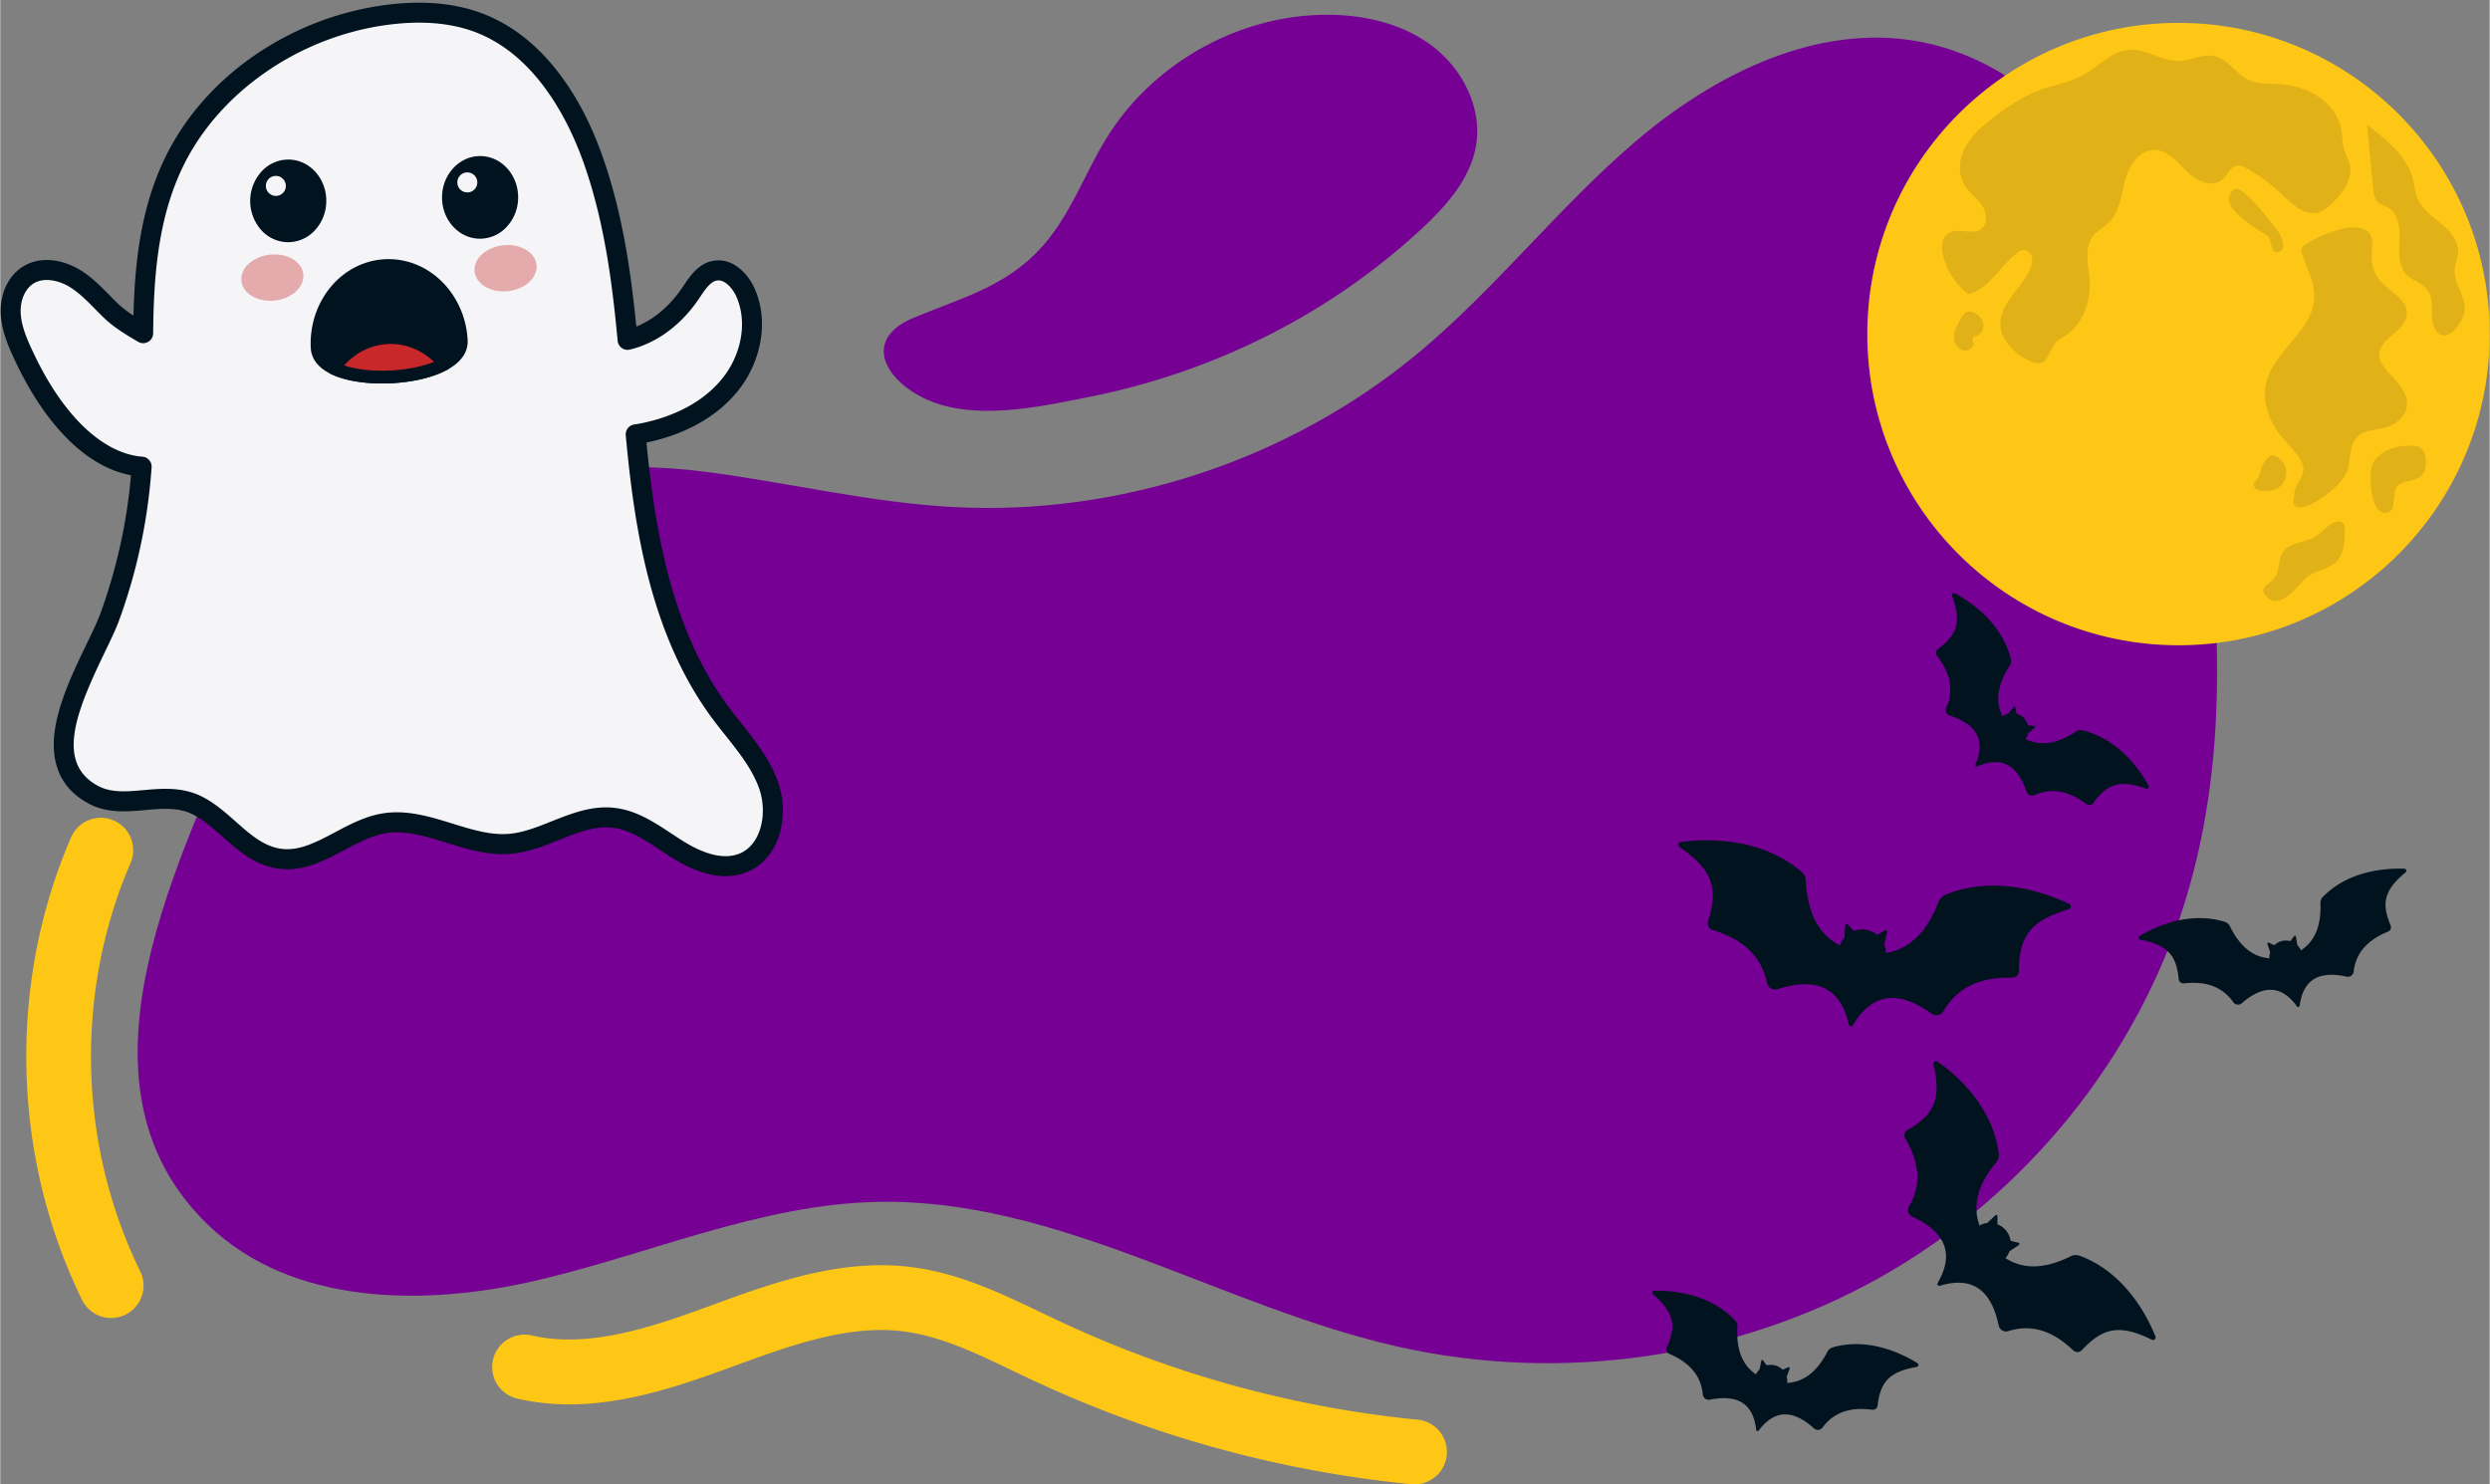
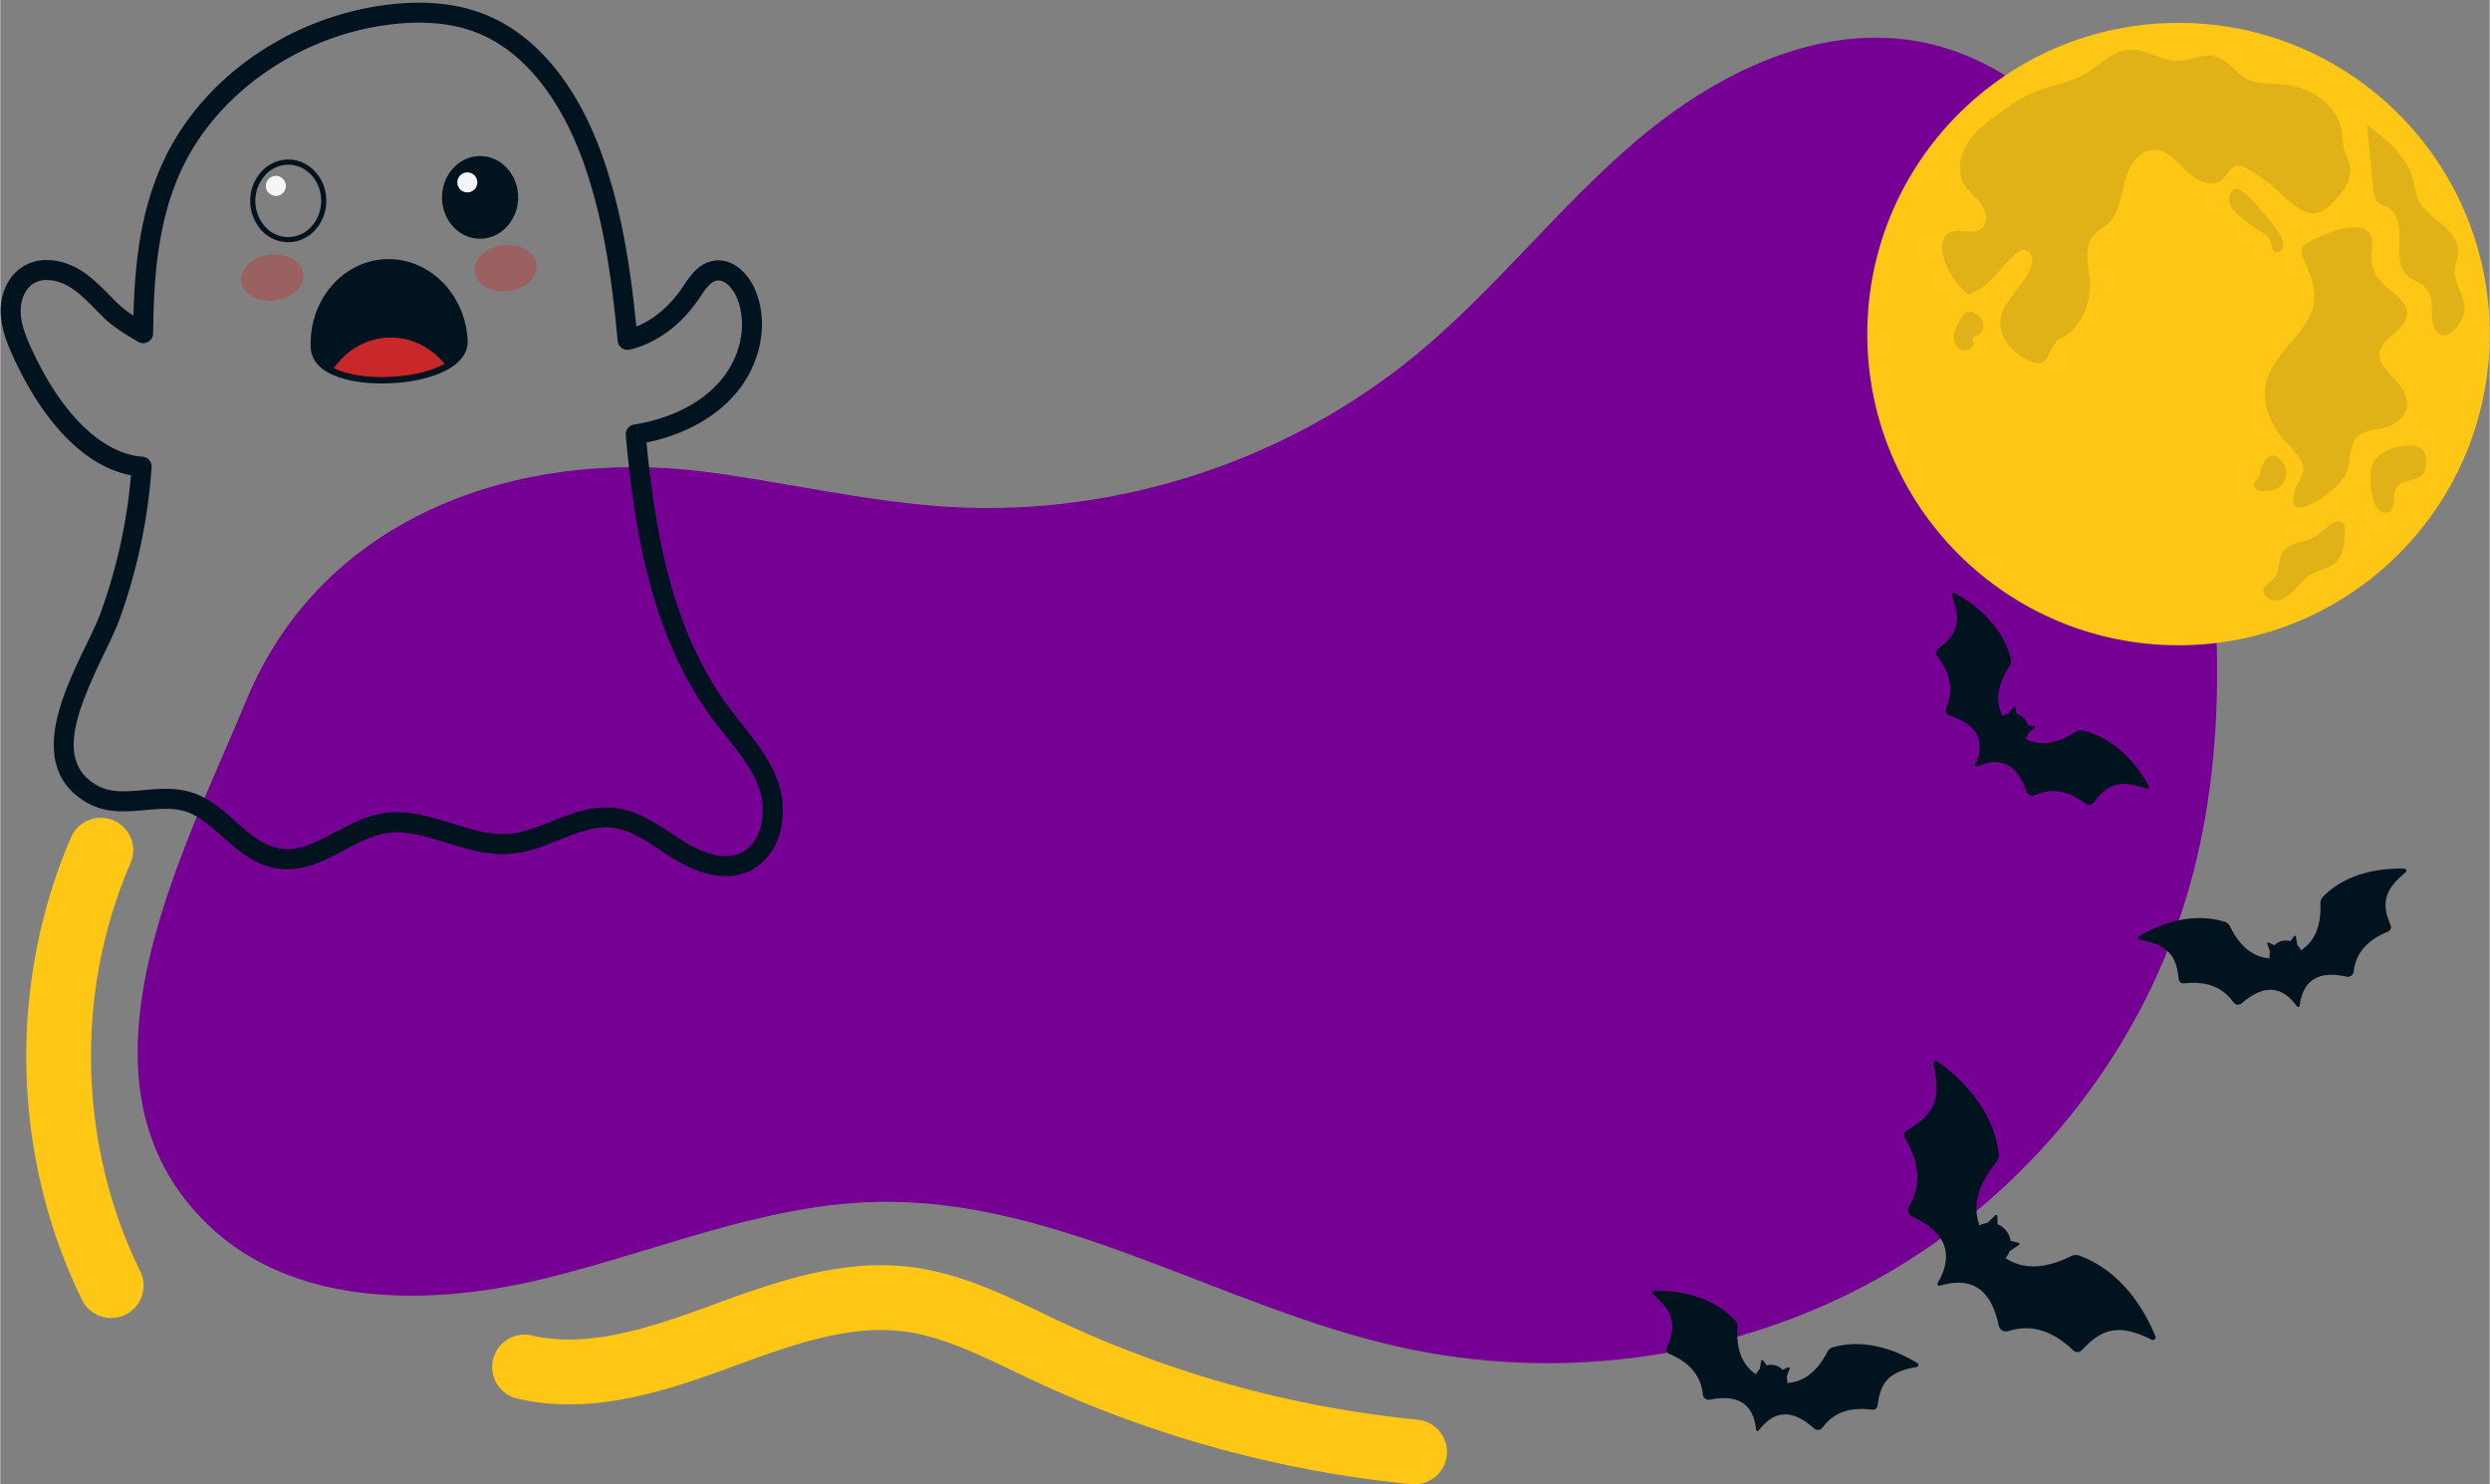
<svg xmlns="http://www.w3.org/2000/svg" data-name="Layer 1" height="1789" preserveAspectRatio="xMidYMid meet" version="1.0" viewBox="-0.5 603.8 3000.5 1789.1" width="3001" zoomAndPan="magnify">
  <rect x="-0.5" y="603.8" width="3000.5" height="1789.1" fill="#808080" stroke="none" />
  <g id="change1_1">
    <path d="M849.32,1172.46c99.32,12.84,197.3,36.86,297.29,42.41,200.9,11.14,405.12-56,560.21-184.16,95.18-78.65,171.31-178.17,265.51-258s216.46-140.74,338-119.17c102.37,18.16,188,93.25,240.6,182.9s76.53,193.07,93.92,295.57c31.26,184.29,43.32,376.73-11.18,555.53-58.31,191.33-193.66,357.49-367.95,455.62s-385.49,127.79-580.67,84c-213.25-47.81-409.8-179.25-628.3-174.71-140.1,2.91-272.08,62-408.48,94.15S352.09,2177.8,250.82,2081c-180.38-172.49-32.18-446.2,45.65-633.92C388.14,1225.93,623.84,1143.3,849.32,1172.46Z" fill="#760094" />
  </g>
  <g id="change2_1">
-     <path d="M878,1068.85c25.64-30.92,36-76,19.56-112.65-6.65-14.79-20.74-29.09-36.7-26.18-13.57,2.48-21.74,15.91-29.48,27.33-17.9,26.42-44.4,48.55-75.81,56-6.93-74.21-17-147.84-41.78-217.83C689.16,726,645.21,657.42,576.24,631.25c-36.24-13.75-76.33-14.47-114.71-9-107.65,15.36-209.16,82.9-254.79,181.61-29.07,62.9-34.37,131.58-35,201.52-14.48-8.43-28.31-16.92-38.65-26.86-14.22-13.67-27.14-29.08-44-39.3s-39.32-14.27-56-3.8c-14.54,9.11-21.39,27.34-21,44.49S19,1013.45,26.12,1029c14.6,31.75,32.48,62.3,56.07,88.08,21,23,47.61,42.45,78.27,48a95,95,0,0,0,9.43,1.2c-.13,1.88-.27,3.77-.41,5.65a661.56,661.56,0,0,1-37.8,174.82c-19.63,54.19-101.45,170.07-20.74,214.58,38.63,21.31,84.92-7.52,126.39,13.47,35,17.71,58.19,58.52,99.28,64.08,44.15,6,80.9-35,124.8-42.56,51.19-8.82,100.78,29.05,152.54,24.58,42.87-3.71,81.31-36.14,124.09-31.51,28.65,3.1,52.5,22.24,76.86,37.62s55,27.74,81.35,16.18c32.51-14.23,41.12-58.64,29.53-92.19s-37.31-59.88-58.43-88.4c-68.63-92.65-90.13-211.44-101.13-326.21-.29-3-.57-6.07-.85-9.1,3.07-.42,6.11-1,9.08-1.56C813.82,1117.79,852.39,1099.77,878,1068.85Z" fill="#f5f5f7" />
-   </g>
+     </g>
  <g id="change3_6">
    <path d="M873.71,1659.84c-19.52,0-41.35-7.56-65.23-22.63-4.39-2.77-8.78-5.68-13-8.49-19.54-12.91-38-25.1-58.71-27.34-21-2.27-41.65,6-63.55,14.74-18.47,7.38-37.56,15-58.21,16.79-27,2.33-52.71-5.63-77.56-13.33-25.73-8-50-15.5-74-11.37-16.65,2.87-32.51,11.28-49.3,20.18-24.5,13-49.82,26.41-79.15,22.44-28.44-3.85-48.42-21.56-67.75-38.69-11.76-10.42-22.87-20.26-35.35-26.58-17.65-8.93-37.11-7.2-57.72-5.37-22.86,2-46.5,4.14-69.05-8.29-33.08-18.25-46.31-49-39.32-91.43,5.56-33.75,23.22-70.3,37.4-99.67,6.9-14.27,13.41-27.76,17.16-38.12a648.8,648.8,0,0,0,36.66-166c-29.5-5.68-57.66-23-83.71-51.46-21.92-24-40.93-53.77-58.13-91.17C7.57,1017.49.46,999.49,0,980.18c-.53-23.26,9.68-44.32,26.64-54.95,22.67-14.21,50.33-7.4,68.66,3.7,13.93,8.45,25.07,19.75,35.85,30.69,3.35,3.41,6.82,6.93,10.25,10.23a128.93,128.93,0,0,0,18.64,14.34c1.53-61.66,8.23-125.8,35.77-185.38,22.89-49.53,60.29-93.4,108.16-126.87a362.78,362.78,0,0,1,155.85-61.6c45.91-6.55,86.51-3.3,120.67,9.66s64.66,36.43,90.62,69.75c21.83,28,40,62.24,54,101.78,24.21,68.26,34.33,138.92,41,205.89,21.05-8.47,40.34-24.71,55.31-46.82l1.55-2.29c8-12,18.08-26.9,35.73-30.12,22.32-4.07,41.11,13.68,49.83,33.08,8.9,19.76,11.27,42.46,6.86,65.64a132.41,132.41,0,0,1-28.13,59.62l-9.26-7.68,9.26,7.68c-31.35,37.8-76.22,53.88-108.9,60.7C788.61,1242.86,808.48,1363,877,1455.47c5,6.73,10.39,13.53,15.61,20.11,17.24,21.7,35.07,44.14,44.53,71.53a104.07,104.07,0,0,1,2,60.5c-6.15,22-19.67,38.58-38.07,46.63A67.41,67.41,0,0,1,873.71,1659.84Zm-144.16-82.9a90.06,90.06,0,0,1,9.78.52c26.52,2.87,48.31,17.27,69.38,31.2,4.15,2.74,8.44,5.57,12.61,8.21,28.57,18,52.16,23.19,70.1,15.34,25.81-11.31,32.73-49.07,23-77.25-8.12-23.5-23.91-43.37-40.62-64.42-5.35-6.73-10.88-13.69-16.11-20.75C785.22,1372,764.73,1247,754.25,1137.57c-.29-3-.58-6.09-.86-9.14a12,12,0,0,1,10.36-13c2.59-.35,5.31-.82,8.32-1.43,29-5.87,69.33-19.8,96.7-52.8h0c24.38-29.39,31.55-69.59,17.86-100-4.88-10.83-14.54-20.93-23.58-19.28-7.67,1.39-14,10.79-20.09,19.87l-1.59,2.36c-21.47,31.7-51,53.36-83,61a12,12,0,0,1-14.76-10.59c-6.51-69.75-16-144.07-41.14-214.92C686,753.16,647.17,671,572,642.49c-30.31-11.5-66.89-14.3-108.74-8.33C356.06,649.45,259.66,718,217.66,808.9c-28.78,62.28-33.3,131.29-33.89,196.59a12,12,0,0,1-18.08,10.29c-14.36-8.36-29.35-17.45-40.94-28.59-3.66-3.53-7.25-7.17-10.72-10.69-10.19-10.34-19.81-20.1-31.18-27-11.64-7.06-30-12.31-43.41-3.9-9.67,6.06-15.7,19.42-15.37,34,.32,14.1,5.42,27.94,13,44.38,16.14,35.1,33.81,62.9,54,85,15.67,17.13,40.8,38.72,71.53,44.27a78.49,78.49,0,0,0,8.2,1,12,12,0,0,1,11.09,12.81c-.13,1.91-.27,3.83-.42,5.74a672.55,672.55,0,0,1-38.48,178c-4.17,11.52-11,25.54-18.12,40.39-34.23,70.87-58.47,131.79-8.12,159.56,16.11,8.89,35.15,7.2,55.3,5.4,22-2,46.92-4.18,70.71,7.87,15.26,7.72,28.06,19.07,40.45,30,17.4,15.42,33.83,30,55,32.85,21.66,2.93,42.54-8.13,64.65-19.85,17.72-9.4,36.05-19.12,56.49-22.64,29.62-5.11,57.86,3.64,85.17,12.11,23.68,7.33,46,14.26,68.37,12.33,17.1-1.47,33.74-8.12,51.36-15.16C685,1585.48,706.42,1576.94,729.55,1576.94Z" fill="#00131f" />
  </g>
  <g id="change3_7">
    <path d="M535,1042.42c-33.5,18.67-100.33,21.5-133.65,5.16-11.72-5.74-19.29-13.85-19.83-24.48a100.6,100.6,0,0,1,13-55.14c14.48-25.23,39.66-42.51,69.07-44s56.2,13.22,73.09,36.88a100.31,100.31,0,0,1,18.41,53.57C555.65,1025.93,547.73,1035.32,535,1042.42Z" fill="#00131f" />
  </g>
  <g id="change3_8">
    <path d="M459.68,1066c-23.41,0-46-3.74-61.75-11.46-19.15-9.38-23.71-22.07-24.16-31.06a108.13,108.13,0,0,1,14-59.4c16.3-28.42,44.5-46.31,75.41-47.85s60.74,13.45,79.79,40.12a108,108,0,0,1,19.84,57.69c.49,9.65-3.29,23.58-24,35.14h0C518.93,1060.25,488.7,1066,459.68,1066Zm7.83-134.36c-1.18,0-2.36,0-3.55.09C438.35,933,414.9,948,401.24,971.82a92.61,92.61,0,0,0-12,50.89c.36,7,5.57,13,15.49,17.91,31,15.18,94.79,12.67,126.46-5,11.07-6.17,16.49-13.17,16.1-20.81a92.58,92.58,0,0,0-17-49.45C515.13,944.07,491.85,931.65,467.51,931.65ZM535,1042.42h0Z" fill="#00131f" />
  </g>
  <g id="change4_1">
    <path d="M535,1042.42c-33.5,18.67-100.33,21.5-133.65,5.16,16.17-22.8,41.6-37.34,70-36.92C496.73,1011,519.39,1023.23,535,1042.42Z" fill="#c9282a" />
  </g>
  <g id="change3_9">
-     <path d="M459.68,1066c-23.41,0-46-3.74-61.75-11.46A7.76,7.76,0,0,1,395,1043.1a97.91,97.91,0,0,1,33.06-29.52,89,89,0,0,1,43.39-10.68c26.61.38,52,13,69.55,34.62a7.76,7.76,0,0,1-2.24,11.67C518.93,1060.25,488.7,1066,459.68,1066Zm-45.8-21.72c29.9,9.88,78.05,8,108.31-4.36-14-13.51-32.13-21.25-51-21.51C449.43,1018.09,429,1027.42,413.88,1044.29Z" fill="#00131f" />
-   </g>
+     </g>
  <g id="change3_10">
-     <ellipse cx="346.58" cy="845.91" fill="#00131f" rx="46.7" ry="42.76" transform="rotate(-89.18 346.593 845.919)" />
-   </g>
+     </g>
  <g id="change3_11">
    <path d="M346.49,895.72h-.62a43.78,43.78,0,0,1-32.31-15.15,52.91,52.91,0,0,1,1-70.23,43.81,43.81,0,0,1,32.73-14.22c25.28.36,45.53,23,45.14,50.46l-3.1-.05,3.1.05a51.71,51.71,0,0,1-13.84,34.92A43.84,43.84,0,0,1,346.49,895.72Zm.19-93.41a37.71,37.71,0,0,0-27.59,12.28,46.71,46.71,0,0,0-.89,61.85,37.15,37.15,0,0,0,55.88.8,45.53,45.53,0,0,0,12.15-30.76c.35-24-17.16-43.85-39-44.16Z" fill="#00131f" />
  </g>
  <g id="change3_12">
    <ellipse cx="577.81" cy="841.71" fill="#00131f" rx="46.7" ry="42.76" transform="rotate(-89.18 577.819 841.706)" />
  </g>
  <g id="change3_13">
    <path d="M577.72,891.51h-.62c-25.29-.36-45.54-23-45.15-50.46s21.31-49.52,46.57-49.14,45.54,23,45.14,50.45a51.74,51.74,0,0,1-13.84,34.93A43.81,43.81,0,0,1,577.72,891.51Zm.19-93.4c-21.63,0-39.41,19.18-39.75,43-.34,24,17.16,43.85,39,44.16A37.74,37.74,0,0,0,605.31,873a45.61,45.61,0,0,0,12.15-30.76l3.1.05-3.1-.05c.34-24-17.17-43.84-39-44.16Z" fill="#00131f" />
  </g>
  <g id="change2_2">
    <circle cx="331.65" cy="827.87" fill="#f5f5f7" r="12.09" />
  </g>
  <g id="change2_3">
    <circle cx="562.42" cy="823.66" fill="#f5f5f7" r="12.09" />
  </g>
  <g id="change4_3" opacity=".37">
    <ellipse cx="608.56" cy="927.06" fill="#c9282a" rx="37.54" ry="27.81" transform="rotate(-6.3 608.743 927.296)" />
  </g>
  <g id="change4_2" opacity=".37">
    <ellipse cx="327.45" cy="938.36" fill="#c9282a" rx="37.54" ry="27.81" transform="rotate(-6.3 327.539 938.522)" />
  </g>
  <g id="change1_2">
-     <path d="M1712.21,880c30.08-27.91,59.36-60.65,66.07-101.13,7.53-45.41-16.52-92.36-53.34-120S1640.6,621,1594.59,621.63c-103.39,1.5-204.39,58.06-259.69,145.43-23.84,37.65-39.52,80.22-65.56,116.38-44.95,62.4-102.25,75.76-168.79,103.36-63.13,26.19-34.21,76,15.45,98.47,58.59,26.46,137.91,8.55,198.35-3.55a838.36,838.36,0,0,0,198.05-66.25A808.5,808.5,0,0,0,1712.21,880Z" fill="#760094" />
-   </g>
+     </g>
  <g id="change5_1">
    <circle cx="2624.88" cy="1006.47" fill="#ffc715" r="375.1" />
  </g>
  <g id="change3_3" opacity=".12">
    <path d="M2410.09,994.09c-.07-25.7,26.51-42.92,36.16-66.73,1.84-4.54,3.05-9.61,1.71-14.31s-6-8.74-10.81-8a14.5,14.5,0,0,0-6.27,3.15c-20.94,15.84-33.83,43.88-59.31,50.24a87.24,87.24,0,0,1-29.9-44.29c-3-10.31-2.94-23.58,6.13-29.33,11.42-7.25,28.57,3,39.33-5.17,8.6-6.56,6.52-20.48.25-29.3s-15.63-15.24-21-24.61c-8.15-14.1-5.57-32.47,2.58-46.58S2390,754.43,2403,744.6c16.6-12.56,34-24.45,53.48-31.81,18-6.81,37.67-9.67,54.47-19.13,18.2-10.24,33.41-28.21,54.23-29.82s39.78,14,60.61,13.35c14.59-.47,28.88-9,43.07-5.57,15.5,3.73,24.49,20.08,38.63,27.45,12.8,6.66,28.07,5.2,42.45,6.31,31.7,2.44,64.62,22.27,70.91,53.43,1.7,8.43,1.4,17.24,3.87,25.47,1.93,6.44,5.49,12.34,6.82,18.93,3.48,17.33-9.1,33.55-21.82,45.83-4.38,4.23-9,8.44-14.81,10.41-17.1,5.83-33.21-9.67-46.31-22.11a206,206,0,0,0-40.76-30.11c-3.91-2.2-8.27-4.34-12.68-3.56-8.12,1.43-11.35,11.25-17.61,16.62-12.32,10.59-31.44,1.19-43-10.23s-23.55-25.92-39.79-25.48c-18.34.5-29.95,20-34.56,37.76s-6.66,37.72-19.87,50.46c-5.89,5.68-13.62,9.41-18.66,15.87-10.82,13.86-5.39,33.63-3.94,51.16,2.31,27.81-9.18,58.35-33.83,71.42-18.83,10-12.44,38.54-36.95,28.25C2429.21,1032.06,2410.14,1014.48,2410.09,994.09Z" fill="#00131f" />
  </g>
  <g id="change3_4" opacity=".12">
    <path d="M2376.48,1021.62c-3.12,5.55-11.71,6.1-16.62,2s-6.41-11.15-5.35-17.43,4.27-12,7.42-17.49c2.23-3.93,5-8.23,9.36-9.22,2.83-.64,5.8.28,8.35,1.65,5,2.7,9.17,7.49,10.06,13.14s-2.06,12-7.38,14c-2,.77-4.48,1.21-5.3,3.17-1.23,2.91,2.36,6.84.13,9.07" fill="#00131f" />
  </g>
  <g id="change3_19" opacity=".12">
    <path d="M2693.27,831.35c-6.15,2.34-8.57,10.31-6.78,16.65s6.64,11.28,11.56,15.66A178.77,178.77,0,0,0,2725.8,884c2.91,1.73,6,3.46,7.94,6.22,4.36,6.06,2,20.64,12,17.07s3.59-16.71.36-22.55C2741.68,876.8,2702.7,827.77,2693.27,831.35Z" fill="#00131f" />
  </g>
  <g id="change3_20" opacity=".12">
    <path d="M2779.51,897.27c-2.56,1.64-5.3,3.51-6.19,6.41-.78,2.54,0,5.26.93,7.76,6,17,15.07,33.68,14.24,51.67-1.8,39.26-47.92,62.7-57.62,100.79-5.68,22.3,2.52,46.42,16.81,64.46,9,11.42,20.59,21.2,26.57,34.49s-12.07,27.43-9.58,38.12c-11.45,37,57.33-5.54,64.26-31.69,3.62-13.68,1.82-30.24,12.29-39.76,7.83-7.12,19.49-7.24,29.82-9.58,13.36-3,26.82-12.08,29-25.6,2.93-17.91-14-31.91-25.5-45.93-3.67-4.47-7-9.57-7.51-15.34-1.74-20.75,31.68-29.58,33.18-50.36,1.26-17.52-19.87-26.6-31.61-39.68a43.23,43.23,0,0,1-10.92-26.9c-.28-7,1.14-13.92.64-20.87C2855.88,860.55,2796,886.75,2779.51,897.27Z" fill="#00131f" />
  </g>
  <g id="change3_21" opacity=".12">
    <path d="M2969.88,977.18c.8-17-13.63-32.19-12.07-49.15.6-6.6,3.62-12.81,4.09-19.41,1-14-9.42-26.09-20.18-35.09s-23.09-17.37-28.54-30.3c-3-7.16-3.6-15.09-5.51-22.63-7.22-28.59-32.14-48.66-55.57-66.57l7.31,76c.63,6.63,1.64,14,6.78,18.22,3.1,2.56,7.2,3.5,10.73,5.42,13.29,7.25,15,25.38,14.3,40.5s-1.25,32.67,10.26,42.49c4.78,4.09,11,6.1,16.13,9.72,21.85,15.39,6.28,37.26,16.87,54.65C2947.3,1022.09,2969.21,991.33,2969.88,977.18Z" fill="#00131f" />
  </g>
  <g id="change3_2" opacity=".12">
    <path d="M2858.69,1163.34c8-16.77,29.07-22.91,47.63-22.35a21.23,21.23,0,0,1,8.27,1.47c7.41,3.39,9.22,13.13,8.5,21.25-.34,3.7-1,7.5-3.1,10.6-7,10.55-22.5,6.94-30.89,15.23-7.66,7.58-1.24,28.31-11,31.63C2854.85,1229,2854.11,1173,2858.69,1163.34Z" fill="#00131f" />
  </g>
  <g id="change3_5" opacity=".12">
    <path d="M2741.46,1153.38a6.8,6.8,0,0,0-3.19-.83,4.31,4.31,0,0,0-1.23.23,9.18,9.18,0,0,0-2.46,1.33,26.24,26.24,0,0,0-9.8,13.67c-1,3.24-1.32,6.67-2.72,9.74-3,6.71-9.87,8.69-4.5,15.11,3.46,4.12,15.48,3.06,19.9,2.16C2758.08,1190.57,2761.44,1162.94,2741.46,1153.38Z" fill="#00131f" />
  </g>
  <g id="change3_1" opacity=".12">
    <path d="M2778.43,1300.54c9.79-9.23,25.55-9.57,35.51-18.62,10.61-9.64,11.38-25.77,11.39-40.1,0-2.11,0-4.34-1.06-6.18-3-5.27-11.08-3.5-16-.05-7.16,5-12.87,12-20.55,16.11-6.37,3.42-13.65,4.63-20.55,6.82s-13.88,5.8-17.3,12.17c-5.85,10.94-1.91,22.16-11.26,31.89-5.88,6.11-16.37,9.68-9.05,18.7C2746.24,1341.91,2768.7,1309.71,2778.43,1300.54Z" fill="#00131f" />
  </g>
  <g id="change3_14">
-     <path d="M2493.07,1693.25c-41.61-19.69-97.51-32.13-149-11a15.06,15.06,0,0,0-8.37,8.51c-12.94,33.68-32.71,56.43-63.42,61.7a28.31,28.31,0,0,0-2.13-10.66l3.58-14.67a1.74,1.74,0,0,0-2.55-1.93l-9.39,5.33a28.52,28.52,0,0,0-28.27-4.51l-7.26-8a1.75,1.75,0,0,0-3,1l-1.16,15a28.22,28.22,0,0,0-5.33,9.47c-27.56-14.55-39.27-42.33-41.09-78.36a15.07,15.07,0,0,0-5.3-10.69c-42.41-36.07-99.41-41.63-145.08-35.86a3.56,3.56,0,0,0-1.58,6.48c41.1,27.87,46.18,51,34.06,89.12a8.33,8.33,0,0,0,5.47,10.5c34.69,10.51,58.64,30.06,65.69,63.82a10.06,10.06,0,0,0,12.89,7.51c48.69-15.45,76.18-.12,85.76,42.86a2.59,2.59,0,0,0,4.77.76c22.47-37.87,53.37-43.89,94.84-14.06a10.06,10.06,0,0,0,14.58-3.13c17.2-29.9,46-41,82.28-40.23a8.3,8.3,0,0,0,8.46-8.27c.33-40,12.37-60.4,60.09-74.11A3.56,3.56,0,0,0,2493.07,1693.25Z" fill="#00131f" />
-   </g>
+     </g>
  <g id="change3_15">
    <path d="M2897,1650.89c-31.94-1.12-71,6.29-98.07,33.89a10.43,10.43,0,0,0-3,7.73c1,25-5.36,45-23.5,56.76a19.79,19.79,0,0,0-4.28-6.21l-1.75-10.34a1.21,1.21,0,0,0-2.16-.52l-4.52,6a19.8,19.8,0,0,0-19.27,4.89l-6.82-3.1a1.22,1.22,0,0,0-1.65,1.5l3.4,9.92a19.42,19.42,0,0,0-.8,7.5c-21.57-1.71-36.67-16.21-47.73-38.69a10.42,10.42,0,0,0-6.32-5.36c-37-11.36-74.82.75-102.36,17a2.48,2.48,0,0,0,.77,4.57c33.86,6.49,43.47,19.88,46.2,47.48a5.77,5.77,0,0,0,6.37,5.19c25-2.82,45.65,3.07,59.42,22.66a7,7,0,0,0,10.28,1.25c26.81-23.22,48.55-21,66.46,3.78a1.8,1.8,0,0,0,3.26-.82c3.92-30.33,22-42.65,56.61-35a7,7,0,0,0,8.44-6c2.76-23.79,18.1-38.8,41.43-48.25a5.77,5.77,0,0,0,3.12-7.6c-10.76-25.57-8.7-41.91,18-63.76A2.48,2.48,0,0,0,2897,1650.89Z" fill="#00131f" />
  </g>
  <g id="change3_16">
    <path d="M2588.9,1550.91c-15.46-28-41.91-57.67-79.5-66.69a10.46,10.46,0,0,0-8.17,1.41c-20.95,13.72-41.32,18.53-60.77,9a19.59,19.59,0,0,0,3.13-6.87l8-6.81a1.21,1.21,0,0,0-.66-2.12l-7.45-.81a19.79,19.79,0,0,0-14.1-14l-.85-7.44a1.21,1.21,0,0,0-2.13-.64l-6.76,8a19.59,19.59,0,0,0-6.85,3.17c-9.62-19.38-5-39.79,8.64-60.83a10.47,10.47,0,0,0,1.35-8.18c-9.27-37.53-39.13-63.78-67.2-79.06a2.47,2.47,0,0,0-3.52,3c11.84,32.38,5.31,47.5-17,64a5.78,5.78,0,0,0-1.17,8.14c15.28,20,20.85,40.72,11.12,62.61a7,7,0,0,0,4.21,9.46c33.71,11,43,30.84,30.94,58.94a1.81,1.81,0,0,0,2.38,2.37c28-12.23,47.88-3.08,59.15,30.55a7,7,0,0,0,9.49,4.15c21.82-9.87,42.58-4.43,62.68,10.72a5.78,5.78,0,0,0,8.12-1.23c16.4-22.38,31.48-29,63.93-17.39A2.47,2.47,0,0,0,2588.9,1550.91Z" fill="#00131f" />
  </g>
  <g id="change3_17">
    <path d="M2310.21,2246.8c-27.21-16.78-64.83-29.65-102-19.05a10.47,10.47,0,0,0-6.43,5.23c-11.51,22.25-26.9,36.44-48.5,37.71a19.67,19.67,0,0,0-.65-7.51l3.59-9.85a1.21,1.21,0,0,0-1.61-1.53l-6.88,3a19.8,19.8,0,0,0-19.17-5.28l-4.4-6.07a1.21,1.21,0,0,0-2.17.49l-1.95,10.3a19.53,19.53,0,0,0-4.41,6.12c-17.9-12.16-23.85-32.22-22.34-57.23a10.47,10.47,0,0,0-2.84-7.78c-26.5-28.15-65.41-36.36-97.37-35.88a2.47,2.47,0,0,0-1.58,4.35c26.22,22.39,27.94,38.77,16.66,64.12a5.78,5.78,0,0,0,3,7.66c23.13,9.92,38.16,25.24,40.44,49.08a7,7,0,0,0,8.31,6.18c34.79-6.93,52.59,5.76,55.9,36.15a1.8,1.8,0,0,0,3.24.89c18.41-24.41,40.19-26.19,66.52-2.42a7,7,0,0,0,10.31-1.05c14.16-19.31,34.92-24.77,59.86-21.44a5.79,5.79,0,0,0,6.48-5.06c3.29-27.55,13.16-40.74,47.15-46.54A2.48,2.48,0,0,0,2310.21,2246.8Z" fill="#00131f" />
  </g>
  <g id="change3_18">
    <path d="M2597.07,2214.48c-15.48-38-44.71-79.91-91.29-97.12a13.46,13.46,0,0,0-10.63.55c-28.81,14.34-55.53,17.37-78.89,2.31a25.17,25.17,0,0,0,5-8.28l11.2-7.49a1.55,1.55,0,0,0-.52-2.8l-9.38-2.16a25.4,25.4,0,0,0-15.86-20l0-9.62a1.55,1.55,0,0,0-2.61-1.15l-9.85,9.2a25.44,25.44,0,0,0-9.21,3c-9.33-26.17-.28-51.49,20.25-76.28a13.43,13.43,0,0,0,3-10.22c-6.13-49.28-40.23-87.3-73.73-111a3.17,3.17,0,0,0-4.94,3.31c10.19,43.09-.44,61.39-31.36,79.11a7.41,7.41,0,0,0-2.73,10.2c16.45,27.82,20.42,55.11,4.69,81.55a9,9,0,0,0,3.94,12.71c41.32,19.2,50.14,45.85,30.52,79.87a2.32,2.32,0,0,0,2.68,3.38c37.6-11.34,61.54,3.33,70.81,47.94a9,9,0,0,0,11.47,6.74c29.33-9.28,55,.8,78.33,23.17a7.42,7.42,0,0,0,10.55-.33c24.31-26.06,44.55-32.24,84.18-12.48A3.18,3.18,0,0,0,2597.07,2214.48Z" fill="#00131f" />
  </g>
  <g id="change5_2">
    <path d="M133.16,2192.41a39,39,0,0,1-35.08-21.86c-84.71-172.63-89.66-381-13.26-557.5a39,39,0,0,1,71.67,31c-67.43,155.75-63.06,339.7,11.7,492.07a39.06,39.06,0,0,1-35,56.26Z" fill="#ffc715" />
  </g>
  <g id="change5_3">
    <path d="M1704.11,2392.94c-1.28,0-2.58-.06-3.89-.19a1400.12,1400.12,0,0,1-456.1-125.25c-8-3.75-16.11-7.62-23.93-11.36-45.33-21.7-88.15-42.19-133-47.71-66.49-8.2-136.56,17.46-204.34,42.28l-7.33,2.68c-80.31,29.36-166,56.33-253.16,36.1A39.05,39.05,0,0,1,640,2213.41c66.25,15.38,139.42-8,208.69-33.37l7.29-2.67c72.91-26.7,155.56-56.95,240.74-46.45,57.49,7.08,108.15,31.32,157.14,54.77,7.66,3.66,15.58,7.46,23.3,11.06A1322.24,1322.24,0,0,0,1707.92,2315a39.05,39.05,0,0,1-3.81,77.91Z" fill="#ffc715" />
  </g>
</svg>